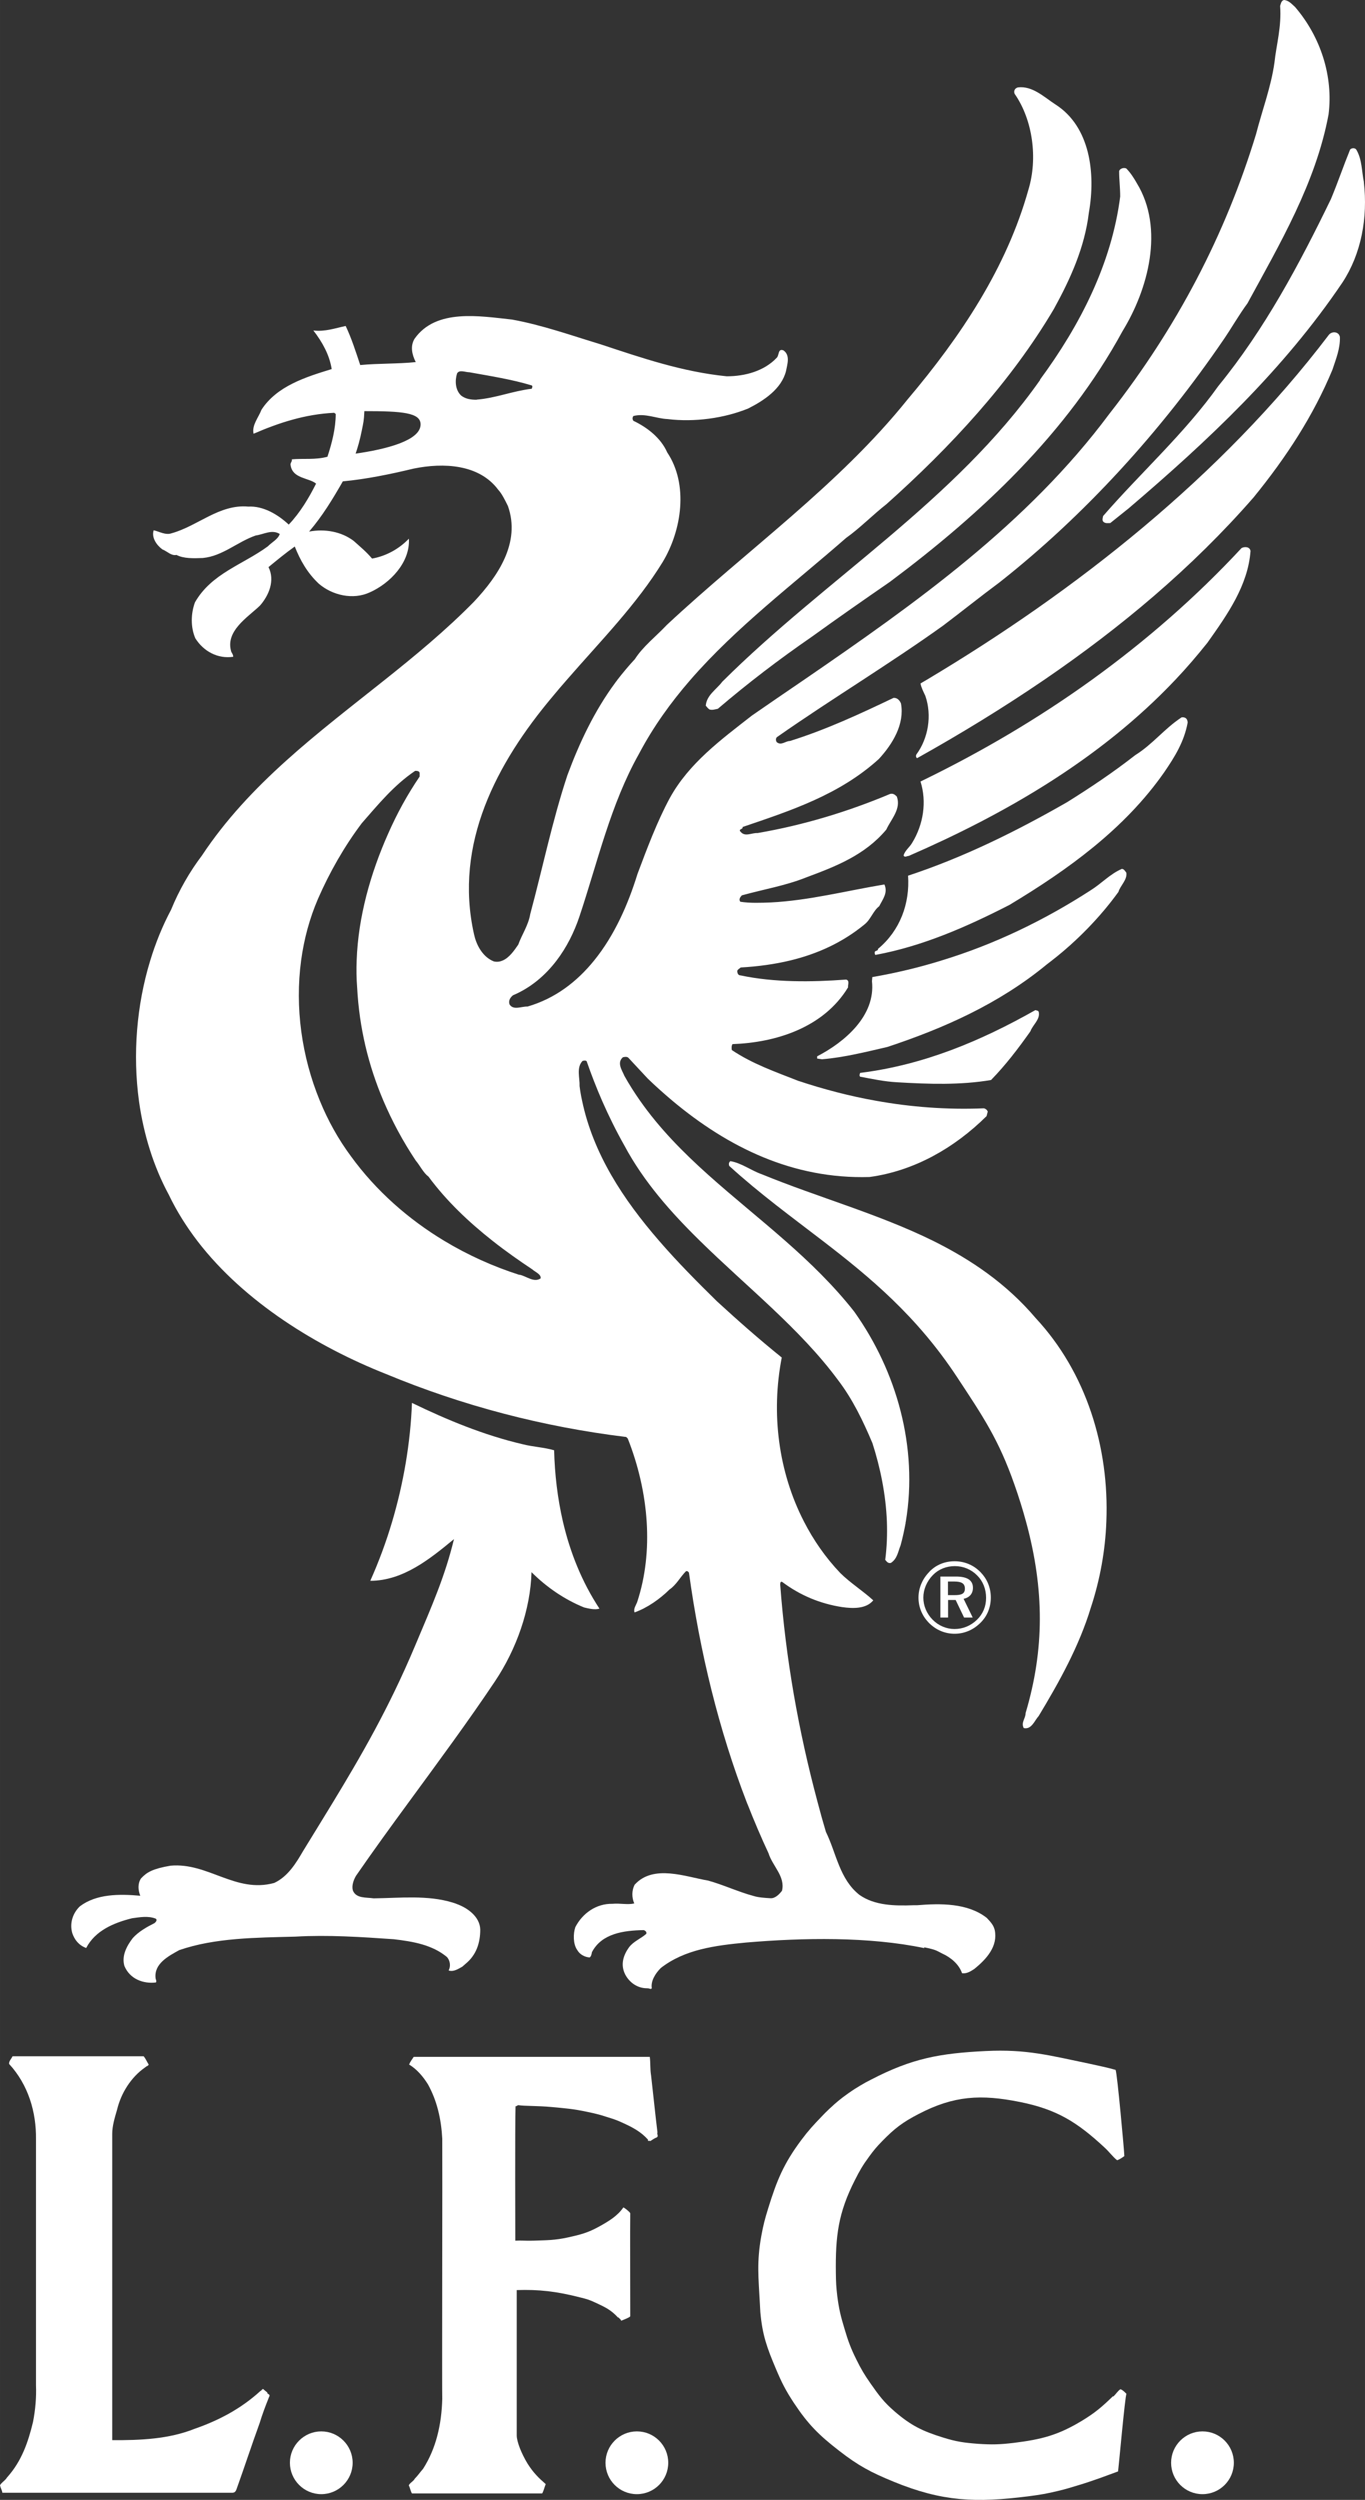
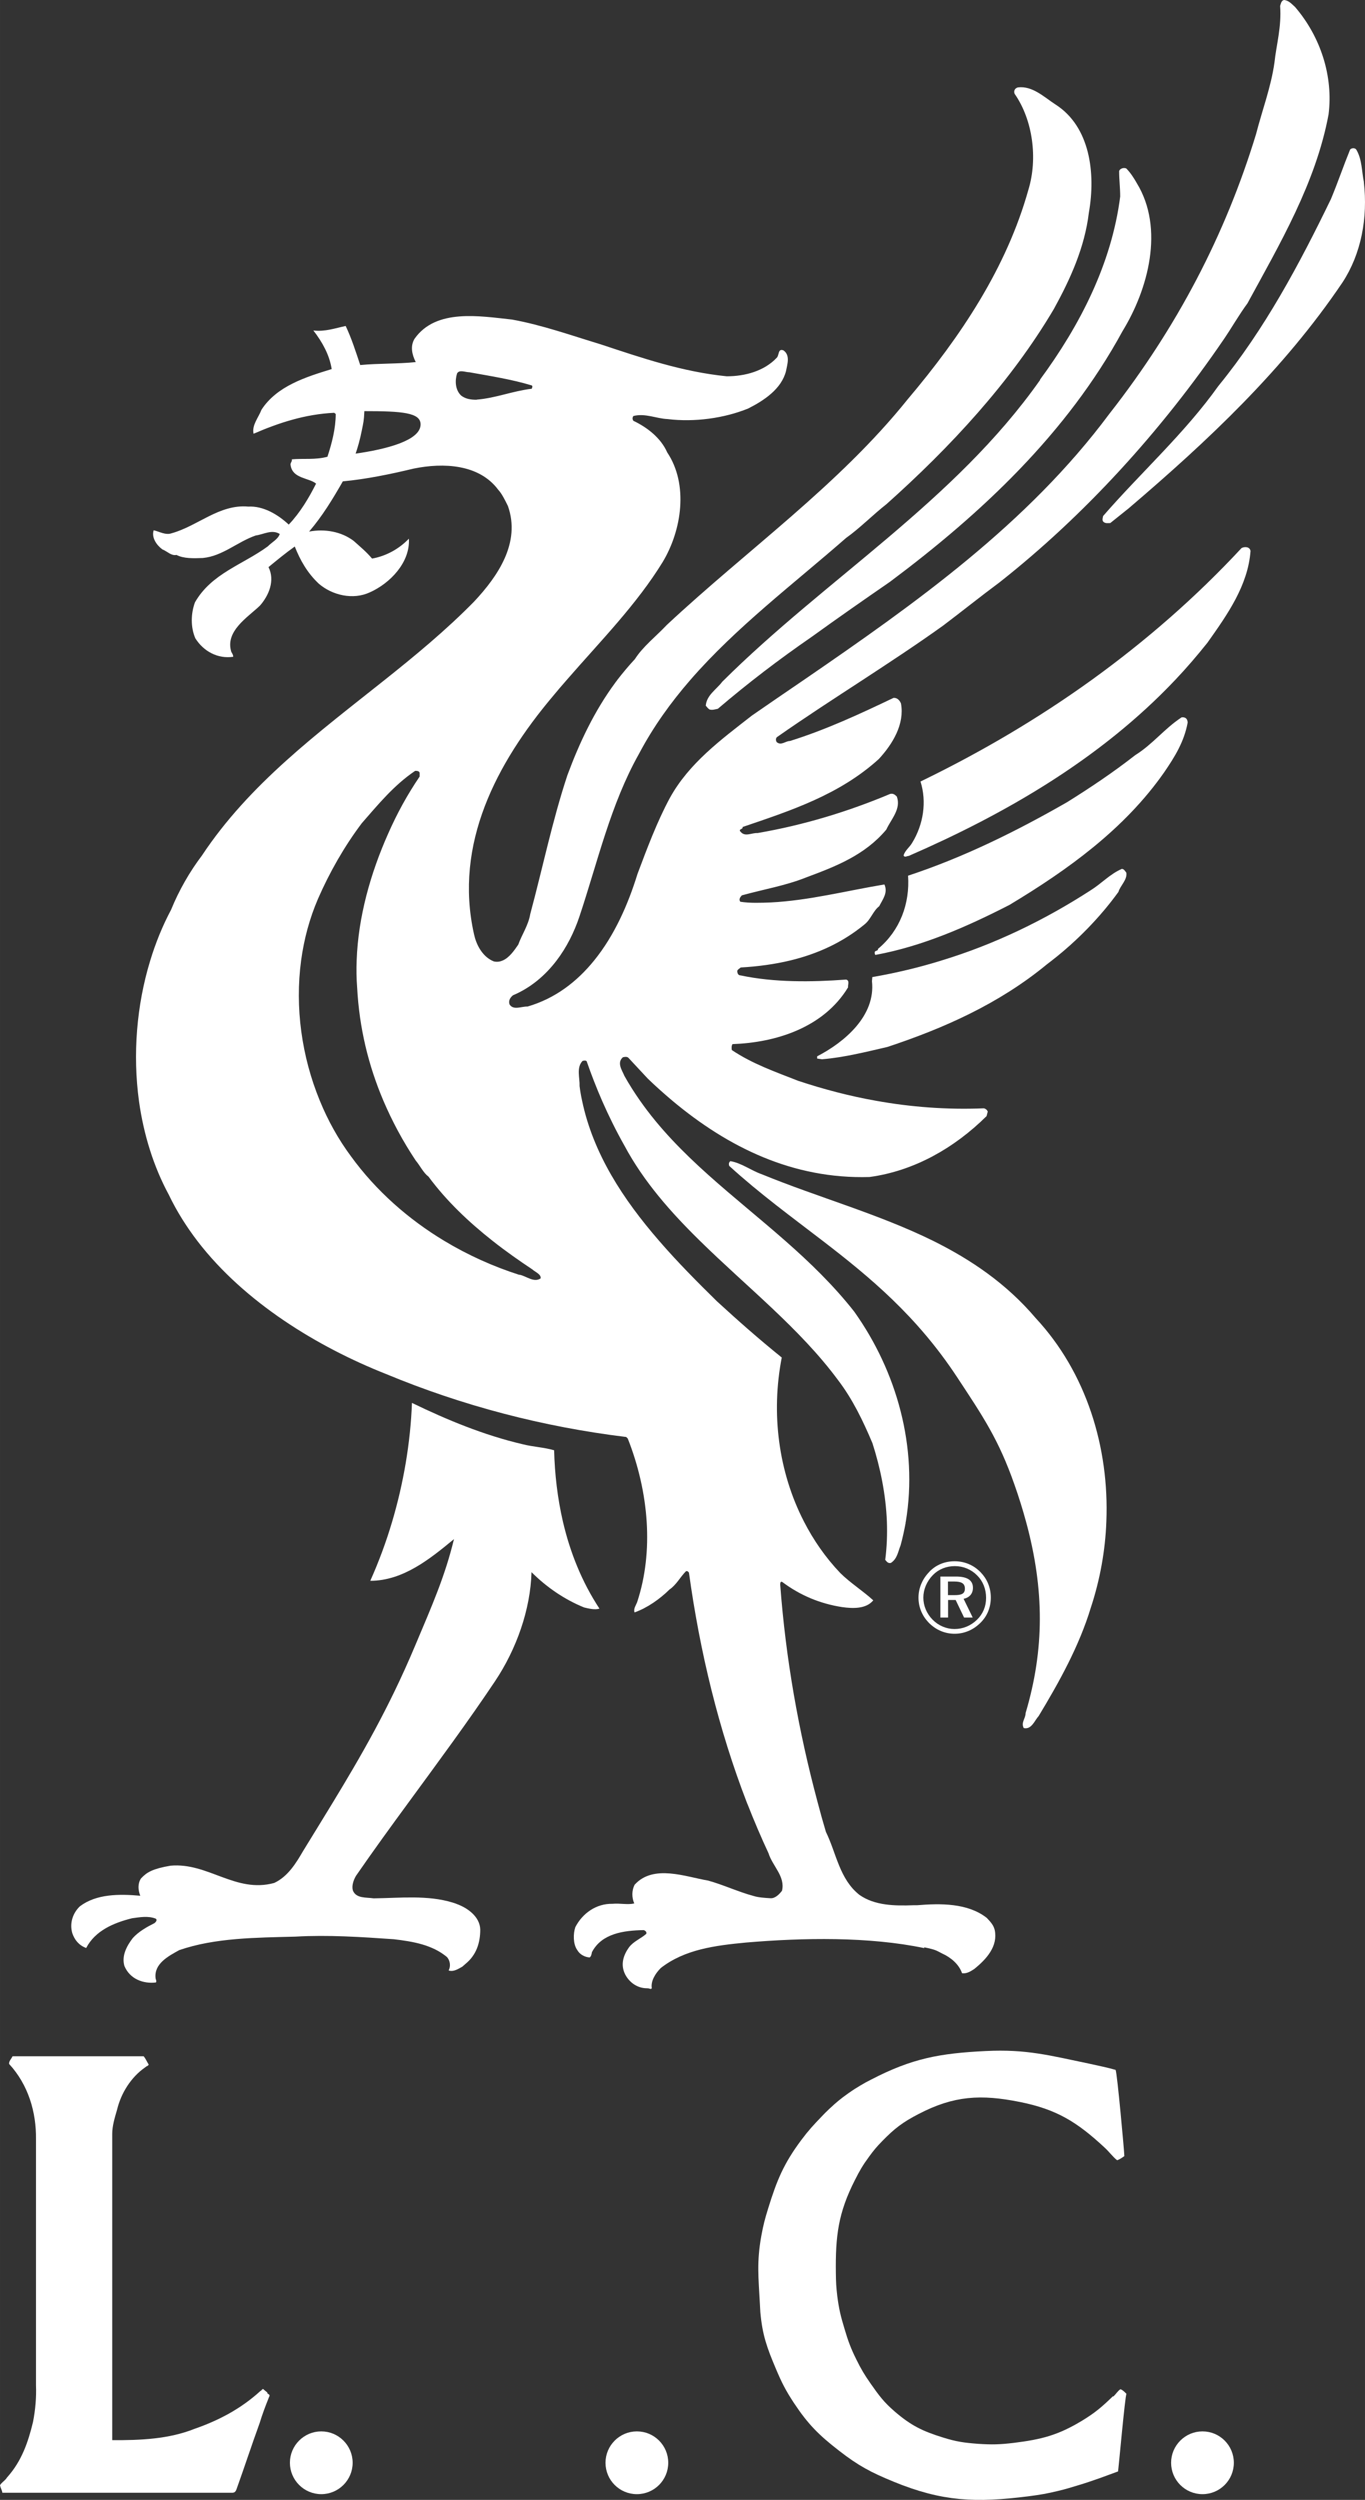
<svg xmlns="http://www.w3.org/2000/svg" id="uuid-8ca35e07-7650-4596-8112-18b144261cb4" width="40.679mm" height="74.456mm" viewBox="0 0 115.309 211.055">
  <rect x="0" y="0" width="115.309" height="211.055" fill="#333333" stroke="none" />
  <defs>
    <style>.uuid-ca2afb2c-9836-4547-b28f-60da6f4abccc{fill:#fff;}</style>
  </defs>
  <path class="uuid-ca2afb2c-9836-4547-b28f-60da6f4abccc" d="M78.07,164.4c1.06.22,1.02.28,1.55.54.7.32,1.39.89,1.65,1.65.38.06.73-.16,1.02-.35,1.04-.83,2.03-1.93,1.74-3.3-.1-.38-.28-.61-.67-1.02-1.62-1.27-3.93-1.23-5.89-1.07h-.29c-1.62.06-3.27.03-4.56-.86-1.71-1.33-1.97-3.55-2.85-5.33-.25-.84-.49-1.69-.71-2.54-1.6-5.97-2.68-12.04-3.15-18.32,0-.12,0-.31.16-.25,1.52,1.14,3.2,1.84,5.07,2.13.92.13,2.03.16,2.63-.57-.86-.79-1.97-1.49-2.79-2.31-1.24-1.3-2.26-2.77-3.07-4.35-2.15-4.18-2.79-9.13-1.87-13.84-1.96-1.58-3.68-3.1-5.48-4.75-1.66-1.63-3.33-3.31-4.87-5.09h0c-3.04-3.5-5.58-7.36-6.52-11.85-.09-.41-.16-.82-.21-1.23.03-.67-.29-1.55.25-2.12.1-.03.28-.06.35.03.39,1.12.82,2.23,1.3,3.33.57,1.3,1.2,2.57,1.9,3.81,1.62,3.02,3.9,5.6,6.38,8.03,3.96,3.89,8.44,7.4,11.65,11.74,1.24,1.62,2.12,3.46,2.91,5.33.67,2.08,1.13,4.34,1.22,6.61h0c.04,1.08,0,2.16-.14,3.24.13.16.25.32.48.26.54-.35.6-.95.82-1.49.17-.62.3-1.24.42-1.86h0v-.05c0-.03.01-.06.02-.09h0c1.04-6.27-.76-12.68-4.37-17.74-1.75-2.22-3.74-4.14-5.8-5.95-4.34-3.82-8.99-7.15-12.28-11.84-.47-.67-.91-1.36-1.32-2.09-.19-.47-.67-1.11-.13-1.58.13-.03.32-.07.45.03l1.65,1.77c.67.65,1.37,1.27,2.08,1.87,4.7,3.93,10.18,6.63,16.65,6.44,3.77-.51,7.16-2.44,9.89-5.14l.1-.38c-.06-.16-.19-.25-.32-.28-3.16.13-6.2-.11-9.14-.64-2.25-.4-4.44-.98-6.55-1.68-1.93-.76-3.87-1.43-5.61-2.6-.03-.16-.03-.38.06-.5,3.68-.13,7.7-1.4,9.76-4.79-.03-.22.16-.57-.16-.66-2.92.22-6.09.25-8.91-.35-.22,0-.29-.19-.29-.38.03-.13.19-.19.29-.29,1.44-.08,2.84-.27,4.18-.59,2.28-.55,4.39-1.5,6.25-3.02.57-.44.73-1.14,1.27-1.56.29-.57.76-1.14.44-1.84-3.23.54-6.4,1.36-9.6,1.52-.79.03-1.77.07-2.57-.06-.16-.19,0-.41.13-.54,1.84-.51,3.71-.82,5.45-1.52,2.47-.92,4.94-1.87,6.75-4.03.41-.89,1.27-1.74.89-2.79-.16-.16-.32-.29-.57-.22-3.55,1.49-7.29,2.63-11.19,3.3-.51-.03-1.05.35-1.43-.1-.25-.25.22-.19.16-.41,4.09-1.39,8.18-2.72,11.51-5.74,1.17-1.27,2.19-2.95,1.87-4.69-.1-.25-.32-.5-.63-.47-2.85,1.36-5.71,2.69-8.75,3.64-.38,0-.73.41-1.11.1-.1-.13-.1-.35.03-.44,2.37-1.66,4.8-3.23,7.22-4.81h0c2.29-1.5,4.58-3,6.81-4.6,1.55-1.17,3.17-2.47,4.75-3.64,7.2-5.67,13.66-12.78,18.92-20.48.7-1.02,1.3-2.09,2.03-3.08,2.76-5.07,5.77-10.17,6.85-15.94.41-3.23-.67-6.56-2.82-9.07-.28-.25-.54-.57-.95-.6-.23.06-.26.32-.32.5.13,1.78-.32,3.27-.48,4.79-.29,2.06-1.04,4.03-1.55,6.02-2.6,8.53-6.69,16.35-12.39,23.62-6.92,9.3-16.33,15.97-25.81,22.47h0c-1.47,1-2.93,2-4.39,3.01-2.6,2.03-5.32,4.02-6.94,6.97-1.08,2-1.93,4.28-2.73,6.41-.78,2.53-1.93,5.17-3.66,7.3-1.45,1.79-3.29,3.21-5.63,3.89-.48-.03-1.2.35-1.52-.19-.1-.32.06-.57.29-.76,1.51-.64,2.73-1.68,3.69-2.94.84-1.1,1.48-2.38,1.92-3.69,1.55-4.63,2.63-9.48,5.04-13.76,1.21-2.29,2.69-4.34,4.34-6.24h-.08.08c3.87-4.45,8.69-8.08,13.15-11.98,1.17-.83,2.28-1.97,3.42-2.86,5.39-4.81,10.49-10.3,14.14-16.48,1.4-2.54,2.6-5.2,2.95-8.11.6-3.39.08-7.28-2.79-9.13-.98-.63-1.96-1.61-3.2-1.46-.25.06-.38.29-.28.54,1.55,2.22,1.96,5.48,1.17,8.08-1.84,6.59-5.7,12.39-10.21,17.72-5.83,7.26-13.53,12.68-20.35,19.05-.89.95-2,1.8-2.69,2.88-.48.51-1.04,1.18-1.48,1.75h0s-.04.06-.06.09c-.03.03-.05.06-.08.1h0c-1.79,2.41-3.07,5.13-4.08,7.86-1.27,3.83-2.09,7.83-3.14,11.73-.16.95-.7,1.71-1.01,2.57-.34.5-.76,1.1-1.31,1.34-.23.1-.47.14-.75.08-.06-.03-.12-.05-.18-.08-.84-.43-1.32-1.37-1.5-2.23-1.71-7.64,1.93-14.45,6.62-20.03.4-.48.8-.96,1.21-1.42,2.83-3.26,5.9-6.36,8.11-9.96,1.62-2.69,2.19-6.56.38-9.26-.54-1.23-1.71-2.12-2.85-2.66-.1-.13-.1-.28,0-.41,1.01-.25,1.93.22,2.88.26,2.28.28,4.79-.07,6.81-.89,1.33-.67,2.82-1.65,3.2-3.17.1-.54.38-1.33-.22-1.74-.48-.19-.35.44-.57.63-1.05,1.11-2.66,1.56-4.22,1.56-3.77-.38-7.2-1.56-10.65-2.7-2.51-.76-4.91-1.62-7.48-2.09-2.73-.29-6.43-.95-8.24,1.62-.38.63-.22,1.33.1,1.97-1.52.16-3.11.1-4.69.25-.38-1.14-.73-2.25-1.23-3.3-.89.19-1.74.5-2.73.38.76.98,1.36,2.06,1.55,3.26-2.19.67-4.63,1.43-5.93,3.43-.25.66-.83,1.3-.67,2.03,2.12-.92,4.34-1.65,6.81-1.77l.13.1c0,1.2-.32,2.47-.7,3.61-1.01.28-2.03.13-3.01.22.06.16-.16.32-.1.5.16,1.14,1.55,1.05,2.15,1.55-.6,1.2-1.36,2.47-2.31,3.46-.92-.86-2.16-1.59-3.42-1.52-2.44-.22-4.28,1.65-6.47,2.25-.51.19-1.08-.16-1.52-.25-.19.6.22,1.23.73,1.61.41.16.76.57,1.2.47.6.32,1.46.29,2.22.26,1.68-.16,2.91-1.36,4.47-1.9.67-.09,1.36-.54,2.03-.13-.13.44-.67.7-1.01,1.05-2.12,1.55-4.75,2.28-6.15,4.72-.35.95-.38,2.09.03,3.04.7,1.11,1.9,1.75,3.2,1.56,0-.16-.09-.29-.16-.41-.54-1.74,1.33-2.88,2.41-3.9.76-.86,1.3-2.13.73-3.26.73-.6,1.42-1.17,2.22-1.74.45,1.14,1.05,2.22,2.03,3.14,1.14.98,2.89,1.39,4.31.73,1.71-.76,3.42-2.53,3.3-4.53-.83.86-1.9,1.46-3.11,1.68-.51-.6-.95-.95-1.55-1.49-1.04-.79-2.44-1.04-3.77-.79,1.14-1.33,2-2.76,2.85-4.24,2-.19,3.99-.6,5.99-1.08,2.5-.51,5.51-.38,7.13,1.78.32.35.57.86.83,1.39,1.08,3.08-.83,5.9-2.88,8.08-2.35,2.39-4.94,4.53-7.58,6.63-5.59,4.45-11.38,8.73-15.4,14.8-1.01,1.33-1.93,2.92-2.6,4.57-.72,1.35-1.31,2.8-1.77,4.32-1.14,3.74-1.48,7.89-.94,11.84.39,2.79,1.22,5.5,2.52,7.9.67,1.4,1.5,2.71,2.45,3.95,3.98,5.16,10.14,8.9,15.87,11.17,6.5,2.7,13.28,4.47,20.32,5.33l.13.13c.87,2.2,1.45,4.62,1.6,7.06.14,2.28-.09,4.58-.81,6.76-.1.26-.32.54-.22.86,1.08-.38,2.15-1.14,2.95-1.93.6-.41.89-1.04,1.4-1.55.12-.03.19.03.25.13.92,6.66,2.51,13.25,4.9,19.43h0s.02.03.02.05c0,.01,0,.03.02.04.55,1.4,1.14,2.79,1.78,4.16.35,1.11,1.43,1.96,1.14,3.17-.22.28-.57.66-.98.63-.47-.03-1.01-.06-1.42-.19-1.3-.35-2.57-.95-3.84-1.3-1.9-.32-4.63-1.4-6.21.35-.25.48-.25,1.08-.03,1.58-.57.13-1.2-.03-1.84.03-1.36-.03-2.53.79-3.14,1.97-.19.57-.19,1.43.16,1.93.22.38.63.6,1.05.63.13-.1.16-.25.19-.44.82-1.59,2.69-1.84,4.37-1.87.13.03.29.16.22.32-.47.41-1.08.63-1.46,1.14-.48.67-.73,1.46-.32,2.28.35.67,1.02,1.17,1.84,1.17.3,0,.28.13.41,0-.1-.6.29-1.24.76-1.71,2.03-1.58,4.6-1.9,7.2-2.15,4.82-.41,10.38-.51,15.06.47M30.04,38.3c.15-.43.38-1.2.53-1.99.12-.62.17-.73.21-1.6,3.18,0,4.75.12,4.75,1.12,0,1.37-2.92,2.1-5.5,2.47M40.26,33.75c-.47,0-.92-.06-1.3-.35-.51-.47-.54-1.27-.35-1.87.19-.35.7-.1,1.05-.1,1.77.32,3.58.6,5.26,1.11.1.06.03.19,0,.28-1.61.19-3.04.79-4.66.92M43.87,107.63c-2.19-.7-4.33-1.66-6.34-2.87-3.04-1.83-5.77-4.23-7.89-7.15-1.06-1.43-1.94-3.01-2.63-4.7-1.52-3.7-2.11-7.86-1.57-11.84.24-1.78.71-3.53,1.42-5.18.98-2.25,2.25-4.47,3.71-6.4,1.36-1.55,2.7-3.2,4.5-4.41.16,0,.32,0,.38.16v.32c-1.05,1.55-1.9,3.1-2.66,4.82-1.49,3.35-2.53,7.03-2.66,10.69-.03.76-.02,1.54.04,2.3.18,3.41.95,6.57,2.21,9.54.75,1.76,1.66,3.45,2.74,5.07.38.45.63,1.02,1.08,1.36,1.53,2.07,3.41,3.84,5.4,5.41h0c1.1.87,2.24,1.67,3.37,2.42.25.23.76.41.7.76-.57.38-1.2-.19-1.77-.31" />
  <path class="uuid-ca2afb2c-9836-4547-b28f-60da6f4abccc" d="M87.87,32.07c-7.23,10.27-18.1,16.77-26.85,25.48-.51.67-1.33,1.14-1.4,2.03.1.1.16.22.32.32.25.06.41,0,.7-.06,2.57-2.19,5.14-4.15,7.95-6.09,2.19-1.58,4.37-3.1,6.59-4.63,7.73-5.77,14.96-12.55,19.65-21.17,2.16-3.52,3.55-8.65,1.2-12.49-.25-.44-.54-.89-.89-1.24-.25-.1-.54.03-.6.22,0,.73.09,1.43.09,2.15-.73,5.71-3.42,10.91-6.78,15.47" />
  <path class="uuid-ca2afb2c-9836-4547-b28f-60da6f4abccc" d="M37.91,166.36c.41.13.79-.13,1.14-.32.06-.06.1-.08.25-.22.95-.76,1.27-1.81,1.27-2.92-.03-1.07-1.05-1.8-1.9-2.12-.19-.08-.25-.1-.45-.16-2.09-.64-4.41-.38-6.66-.35-.63-.1-1.46.03-1.75-.66-.12-.41.06-.89.26-1.24,1.45-2.1,2.96-4.18,4.48-6.25h-.03.03c2.48-3.39,4.98-6.76,7.28-10.2,1.8-2.7,2.98-6.02,3.07-9.19,1.27,1.27,2.79,2.31,4.44,2.98.41.1.92.22,1.3.1-1.47-2.23-2.48-4.73-3.09-7.36h-.37.37c-.45-1.95-.69-3.98-.74-6.01-.85-.25-1.8-.29-2.66-.51-3.26-.76-6.4-2.06-9.35-3.49-.12,3.32-.71,6.79-1.68,10.05-.5,1.69-1.12,3.36-1.84,4.97,2.8,0,5.1-1.9,7.07-3.52-.76,3.14-1.84,5.58-3.3,9.04-2.21,5.25-4.56,9.29-6.96,13.24-.81,1.33-1.63,2.66-2.49,4.06-.57.98-1.27,2.15-2.44,2.69-3.26.89-5.58-1.74-8.75-1.46-1.5.26-2,.54-2.5,1.08-.29.44-.25.98-.06,1.46-1.78-.16-3.71-.16-5.1.89-.6.57-.89,1.43-.64,2.28.19.54.54,1.01,1.17,1.24.76-1.46,2.31-2.12,3.87-2.51.66-.09,1.36-.22,2,.03.16.1.03.28-.1.38-.63.32-1.33.7-1.84,1.27-.51.67-.95,1.49-.7,2.35.46,1.1,1.59,1.52,2.66,1.39.09-.13-.03-.25-.03-.38-.13-1.2,1.07-1.84,2-2.35,3.04-1.05,6.5-1.05,9.82-1.14,2.76-.16,5.55.03,8.31.22,1.62.19,3.24.47,4.47,1.49.29.29.35.8.16,1.14" />
  <path class="uuid-ca2afb2c-9836-4547-b28f-60da6f4abccc" d="M86.47,145.89c.67.16.92-.63,1.27-1.01,1.74-2.88,3.42-5.9,4.41-9.16.77-2.34,1.22-4.8,1.31-7.27.25-6.24-1.68-12.56-5.97-17.17-2.48-2.92-5.46-4.93-8.66-6.52h0c-4.63-2.28-9.74-3.68-14.47-5.62-.92-.32-1.71-.95-2.66-1.11-.13.1-.16.25-.09.41,2.57,2.34,5.25,4.29,7.89,6.32,4.01,3.08,7.95,6.35,11.34,11.49,2.21,3.35,3.52,5.28,4.85,9.07.38,1.07.7,2.11.98,3.13,1.57,5.76,1.56,10.82-.03,16.17,0,.48-.41.79-.16,1.27" />
-   <path class="uuid-ca2afb2c-9836-4547-b28f-60da6f4abccc" d="M87.46,85.28c-4.6,2.6-9.42,4.63-14.8,5.3-.03.1-.09.22,0,.32,1.02.19,2.03.41,3.11.47,2.69.16,5.36.25,7.95-.19,1.24-1.27,2.32-2.69,3.33-4.12.19-.54.83-.98.7-1.62-.03-.13-.19-.13-.29-.16" />
  <path class="uuid-ca2afb2c-9836-4547-b28f-60da6f4abccc" d="M94.74,73.37c-.95.41-1.71,1.23-2.57,1.77-3.94,2.55-8.13,4.57-12.57,5.93h0c-1.92.6-3.89,1.07-5.91,1.42l-.03.35c.32,2.92-2.31,5.14-4.63,6.34v.19l.41.06c1.9-.16,3.74-.63,5.52-1.04,4.78-1.58,9.44-3.65,13.47-6.97.14-.11.29-.22.44-.34h0c2.06-1.6,4.05-3.62,5.61-5.78.16-.54.76-1.02.67-1.62-.1-.13-.22-.35-.41-.32" />
  <path class="uuid-ca2afb2c-9836-4547-b28f-60da6f4abccc" d="M99.82,60.56c-1.49.98-2.41,2.25-3.93,3.2-1.87,1.46-3.77,2.73-5.74,3.96-4.31,2.47-8.74,4.66-13.44,6.21.16,2.34-.67,4.63-2.54,6.18.03.19-.28.13-.28.29,0,.06,0,.16.06.22,3.96-.73,7.67-2.35,11.32-4.22,4.91-2.95,9.73-6.4,13.09-11.22.89-1.3,1.68-2.58,1.97-4.18-.02-.35-.22-.47-.51-.44" />
  <path class="uuid-ca2afb2c-9836-4547-b28f-60da6f4abccc" d="M115.22,15.39c-.19-.92-.16-1.93-.63-2.73-.09-.19-.41-.19-.54-.03-.57,1.4-1.05,2.82-1.62,4.18-2.66,5.48-5.58,10.97-9.51,15.78-2.85,4-6.56,7.32-9.73,10.97-.03.13-.1.35,0,.47.16.19.44.13.6.13l1.55-1.24c6.69-5.7,13.09-11.7,18.07-19.08,1.58-2.41,2.15-5.45,1.8-8.47" />
  <path class="uuid-ca2afb2c-9836-4547-b28f-60da6f4abccc" d="M104.89,46.26c-3.86,4.16-8.12,7.86-12.65,11.13h0c-4.59,3.31-9.46,6.16-14.48,8.59.54,1.71.25,3.61-.7,5.17-.22.38-.63.67-.73,1.08.1.19.29.03.44.03,8.11-3.53,16.17-8.16,22.51-14.86h0c.95-1,1.85-2.05,2.72-3.14,1.68-2.37,3.42-4.82,3.64-7.74-.06-.38-.51-.38-.76-.25" />
-   <path class="uuid-ca2afb2c-9836-4547-b28f-60da6f4abccc" d="M112.24,28.29c-9.1,11.97-21.42,21.63-33.95,29.1h0c-.18.1-.35.21-.53.31.06.35.25.7.41,1.05.57,1.65.25,3.58-.76,4.95-.06.12-.03.25.06.31,3.65-2.04,7.24-4.23,10.73-6.61h0c6.46-4.41,12.51-9.46,17.7-15.41,2.76-3.39,5.04-6.88,6.66-10.78.29-.89.66-1.77.63-2.76-.09-.48-.7-.51-.95-.16" />
  <path class="uuid-ca2afb2c-9836-4547-b28f-60da6f4abccc" d="M94.02,202.3c-.93.9-1.5,1.39-2.6,2.06-2.03,1.23-3.43,1.59-5.78,1.88-1.17.14-1.85.16-3.02.08-1.17-.09-1.84-.18-2.95-.53-1.72-.53-2.71-1.01-4.08-2.19-.92-.79-1.34-1.36-2.04-2.36-.53-.76-.8-1.21-1.21-2.04-.48-.97-.69-1.55-1-2.59-.32-1.06-.47-1.67-.61-2.76-.09-.75-.11-1.17-.12-1.92-.04-3.14.19-5.09,1.61-7.88.4-.79.65-1.23,1.18-1.95.4-.55.64-.84,1.12-1.33,1.05-1.08,1.75-1.61,3.09-2.3,2.98-1.55,5.26-1.67,8.55-1.01,3.09.62,4.81,1.68,7.12,3.82.45.41.71.8,1.09,1.1.23-.08.41-.21.61-.35,0-.33-.61-7.07-.74-7.28-.71-.2-1.34-.33-2.21-.52-3.37-.7-5.32-1.24-8.76-1.07-3.89.19-6.23.62-9.68,2.41-.36.18-.56.29-.91.5-.39.23-.61.37-.98.63-.68.48-1.04.78-1.65,1.35-.27.25-.41.4-.67.67-.69.72-1.08,1.14-1.68,1.94-1.5,2.01-2.07,3.4-2.81,5.79-.28.9-.41,1.41-.58,2.33-.39,2.18-.24,3.47-.12,5.69.02.29.02.45.04.73.17,1.93.56,3.01,1.32,4.8.49,1.16.82,1.81,1.51,2.86,1.2,1.81,2.11,2.72,3.83,4.05,1.62,1.26,2.68,1.82,4.58,2.6,4.14,1.7,6.97,1.8,11.41,1.24.99-.13,1.55-.22,2.53-.46.66-.16,1.02-.27,1.67-.47,1.33-.4,2.36-.8,3.37-1.17.03-.11.59-6.4.71-6.55-.15-.14-.3-.32-.51-.39-.23.15-.36.39-.6.62" />
  <path class="uuid-ca2afb2c-9836-4547-b28f-60da6f4abccc" d="M22.57,201.98l-.36-.3-.06.06c-.08.02-.06.11-.14.11-1.68,1.53-3.55,2.5-5.59,3.21-2.13.85-4.54.97-6.94.95v-25.86c0-.67.21-1.36.41-2.04.33-1.39,1.18-2.75,2.37-3.57.08-.06.12-.1.21-.13.03-.03.09-.08.09-.11-.15-.23-.25-.5-.43-.7H1.06c-.09.21-.32.41-.29.65,1.62,1.76,2.3,4.06,2.27,6.36v20.77c.04,1-.05,2.07-.25,3.09-.41,1.71-.96,3.3-2.16,4.65-.04.03-.1.14-.12.16-.19.22-.39.32-.51.54.05.24.17.41.2.63h19.44q.22,0,.32-.24c.68-1.89,1.3-3.79,1.98-5.66.21-.7.47-1.38.74-2.06.02-.11.12-.18.08-.29-.05-.1-.2-.09-.18-.21" />
-   <path class="uuid-ca2afb2c-9836-4547-b28f-60da6f4abccc" d="M52.23,195.64c.1.11.23.18.24.29,0,0,.77-.29.77-.38,0-2.29-.02-7.39,0-8.7-.05-.12-.46-.44-.58-.49-.48.7-1.18,1.14-2.09,1.64-.93.51-1.54.66-2.57.89-1.13.25-1.8.24-2.97.28-.59.02-1.01-.03-1.5,0,0,0-.03-9.91.02-11.35.09.02.15-.09.24-.09.52.08,1.68.05,2.74.15,1.2.11,1.88.16,3.06.41.67.14,1.04.23,1.69.44.48.15.75.23,1.21.44.96.43,1.65.8,2.25,1.47-.05.18.12.06.2.12.15-.1.35-.24.54-.31.18-.11-.01-.27.06-.42-.19-1.54-.36-3.25-.54-4.81-.09-.53-.04-1.04-.11-1.57h-19.94c-.14.21-.3.41-.39.65.65.39,1.18,1.01,1.59,1.67.77,1.39,1.12,2.93,1.21,4.59.02,1.57-.03,21.86,0,21.97-.06,2.17-.52,4.18-1.62,5.9-.24.27-.44.57-.7.83-.11.23-.41.34-.51.57.11.19.14.47.27.68h11c.14-.25.2-.55.3-.79-.58-.5-1.05-.96-1.53-1.72-.52-.85-.92-1.86-.92-2.39v-12.27c1.85-.06,3.35.1,5.4.63.25.06.4.1.65.18.25.09.38.15.62.26.8.37,1.29.6,1.89,1.25" />
  <path class="uuid-ca2afb2c-9836-4547-b28f-60da6f4abccc" d="M53.8,205.27c-1.46,0-2.65,1.19-2.65,2.65s1.18,2.65,2.65,2.65,2.65-1.19,2.65-2.65-1.18-2.65-2.65-2.65" />
  <path class="uuid-ca2afb2c-9836-4547-b28f-60da6f4abccc" d="M27.14,205.27c-1.46,0-2.65,1.19-2.65,2.65s1.19,2.65,2.65,2.65,2.65-1.19,2.65-2.65-1.19-2.65-2.65-2.65" />
  <path class="uuid-ca2afb2c-9836-4547-b28f-60da6f4abccc" d="M101.58,205.27c-1.46,0-2.65,1.19-2.65,2.65s1.18,2.65,2.65,2.65,2.65-1.19,2.65-2.65-1.18-2.65-2.65-2.65" />
  <path class="uuid-ca2afb2c-9836-4547-b28f-60da6f4abccc" d="M78.52,132.69c-.6.6-.93,1.38-.93,2.19s.31,1.55.89,2.14c.59.59,1.34.91,2.16.91s1.57-.32,2.17-.91c.58-.56.89-1.31.89-2.15s-.32-1.58-.88-2.15c-.59-.6-1.35-.91-2.18-.91s-1.56.3-2.12.87M82.55,133.01c.49.49.75,1.15.75,1.89s-.27,1.36-.77,1.85c-.53.51-1.18.78-1.9.78-.68,0-1.35-.28-1.85-.79s-.78-1.17-.78-1.86.29-1.38.81-1.91c.48-.49,1.14-.75,1.85-.75s1.38.27,1.89.79" />
  <path class="uuid-ca2afb2c-9836-4547-b28f-60da6f4abccc" d="M80.08,135.08h.65l.71,1.48h.73l-.77-1.58c.5-.1.79-.44.79-.93,0-.63-.47-.95-1.44-.95h-1.31v3.46h.65v-1.48l-.01-0ZM80.08,133.52h.54c.61,0,.89.17.89.6s-.28.55-.88.55h-.55v-1.15Z" />
</svg>